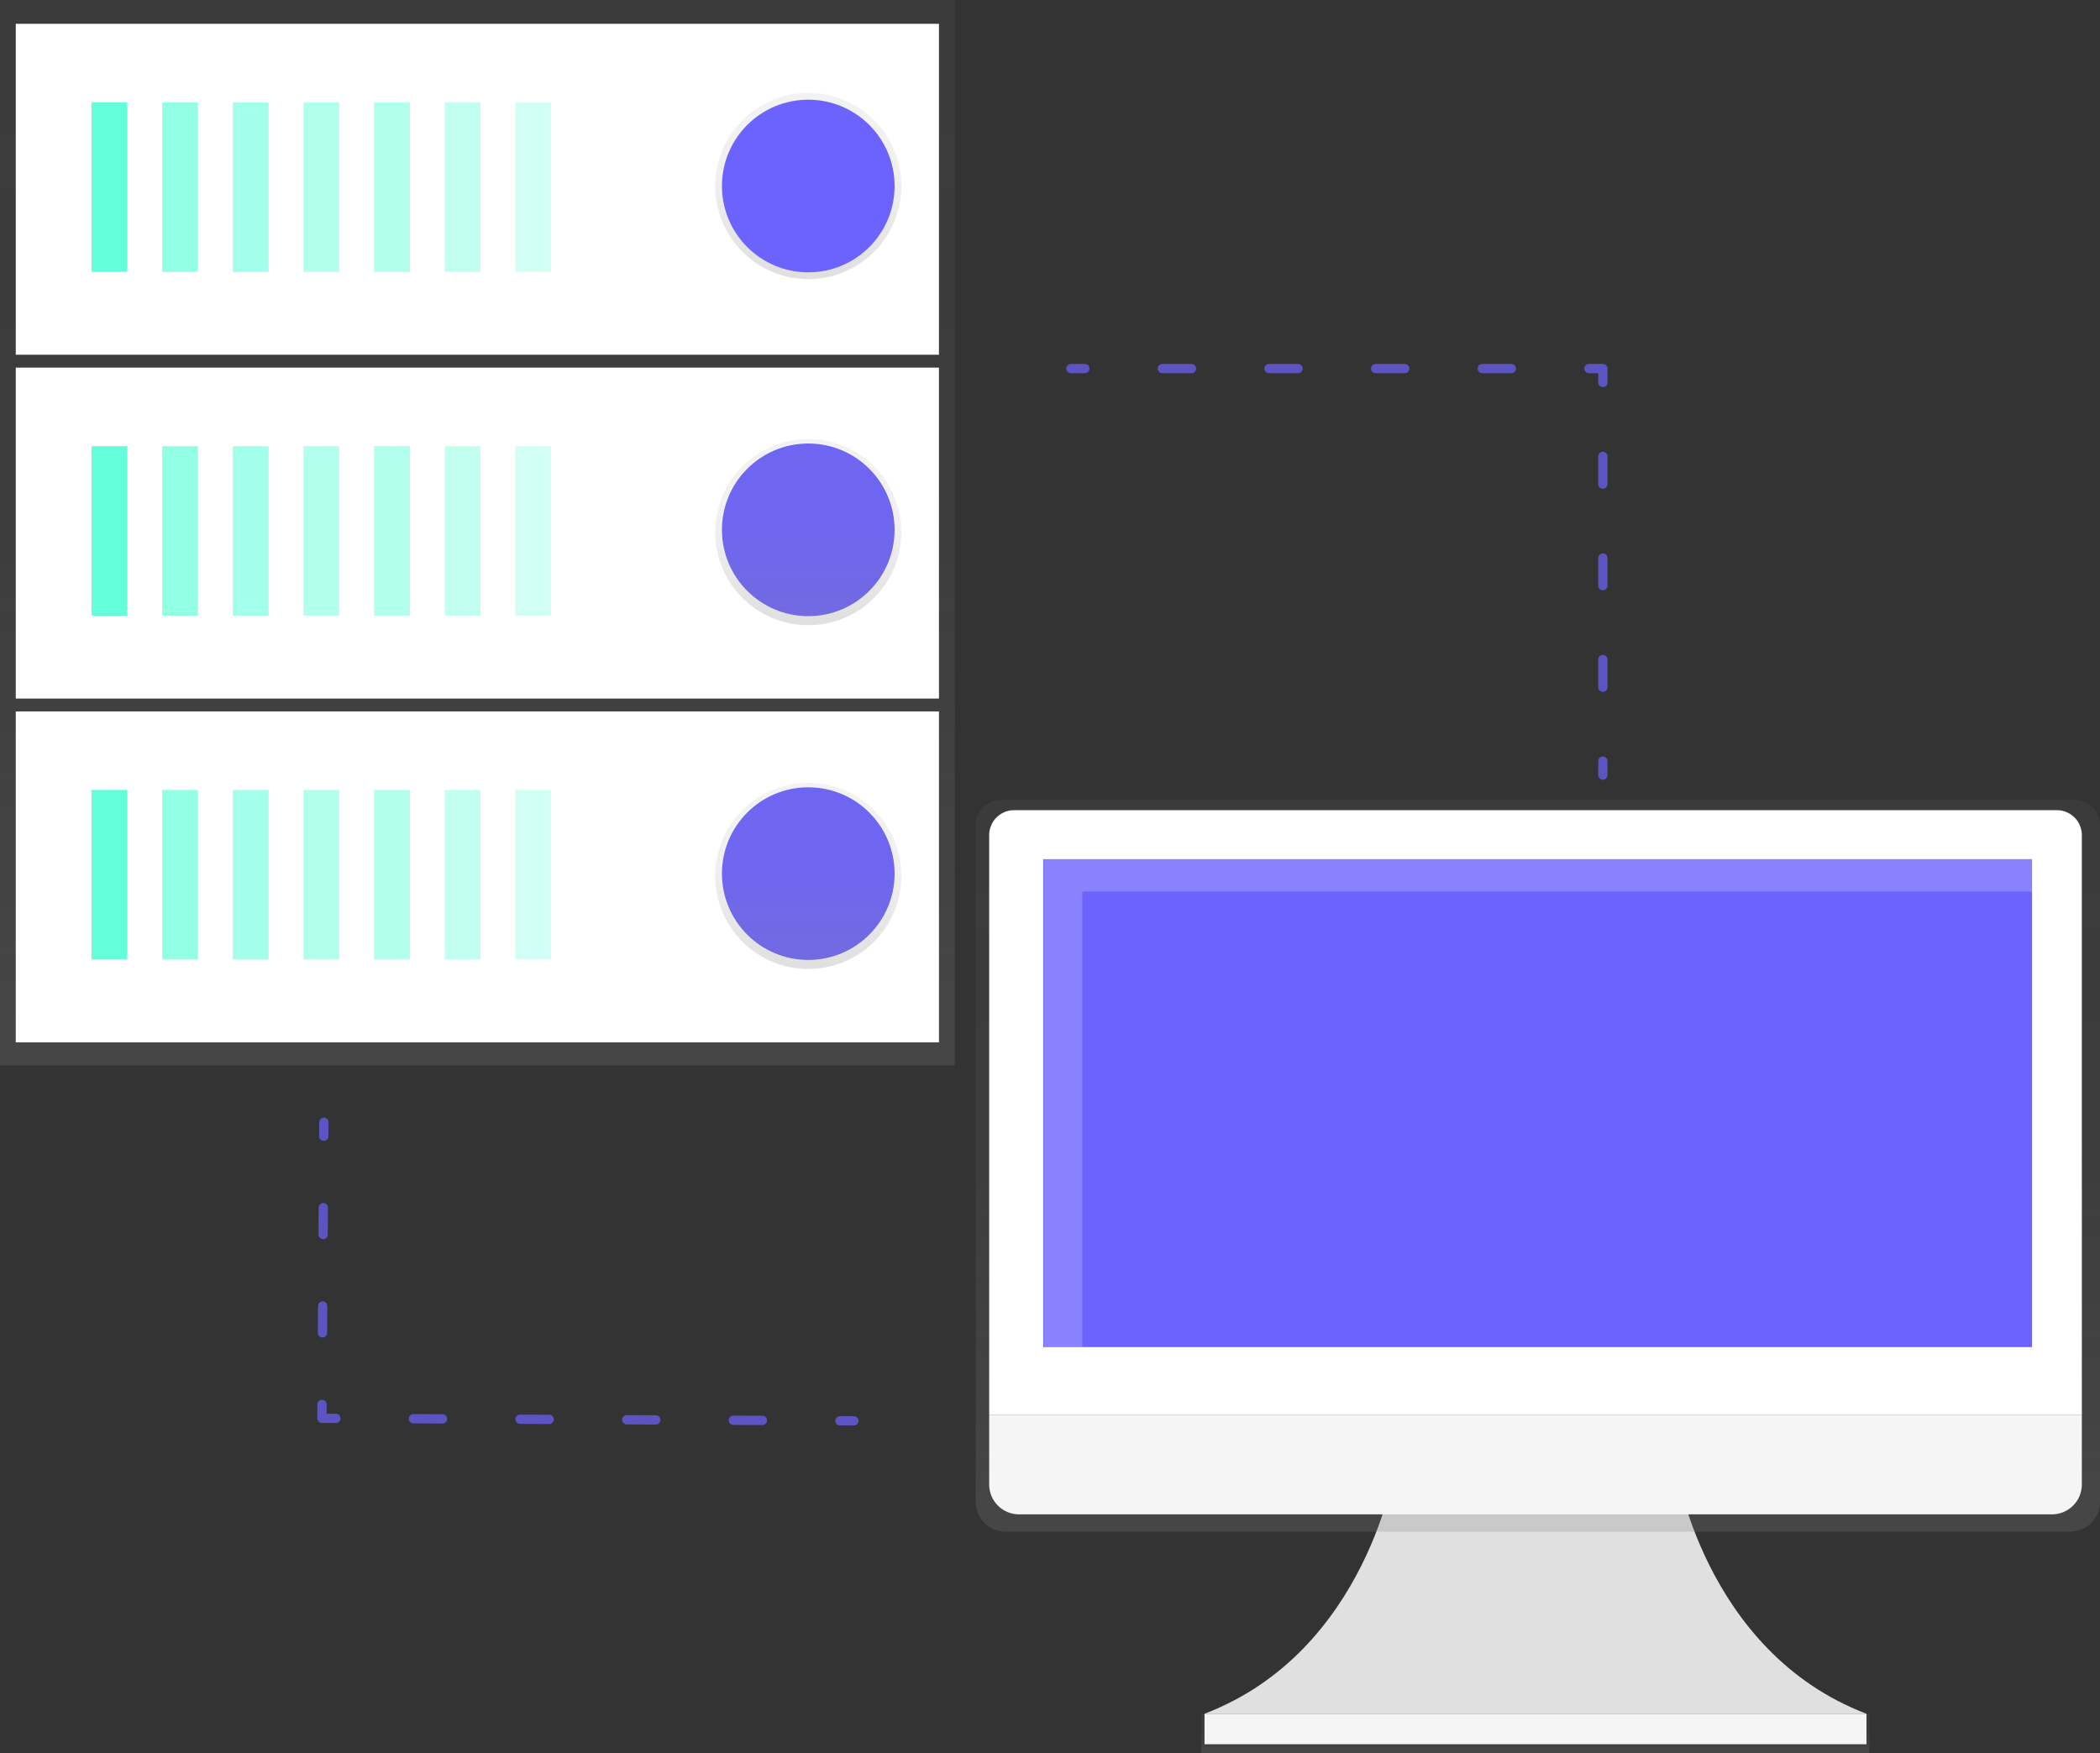
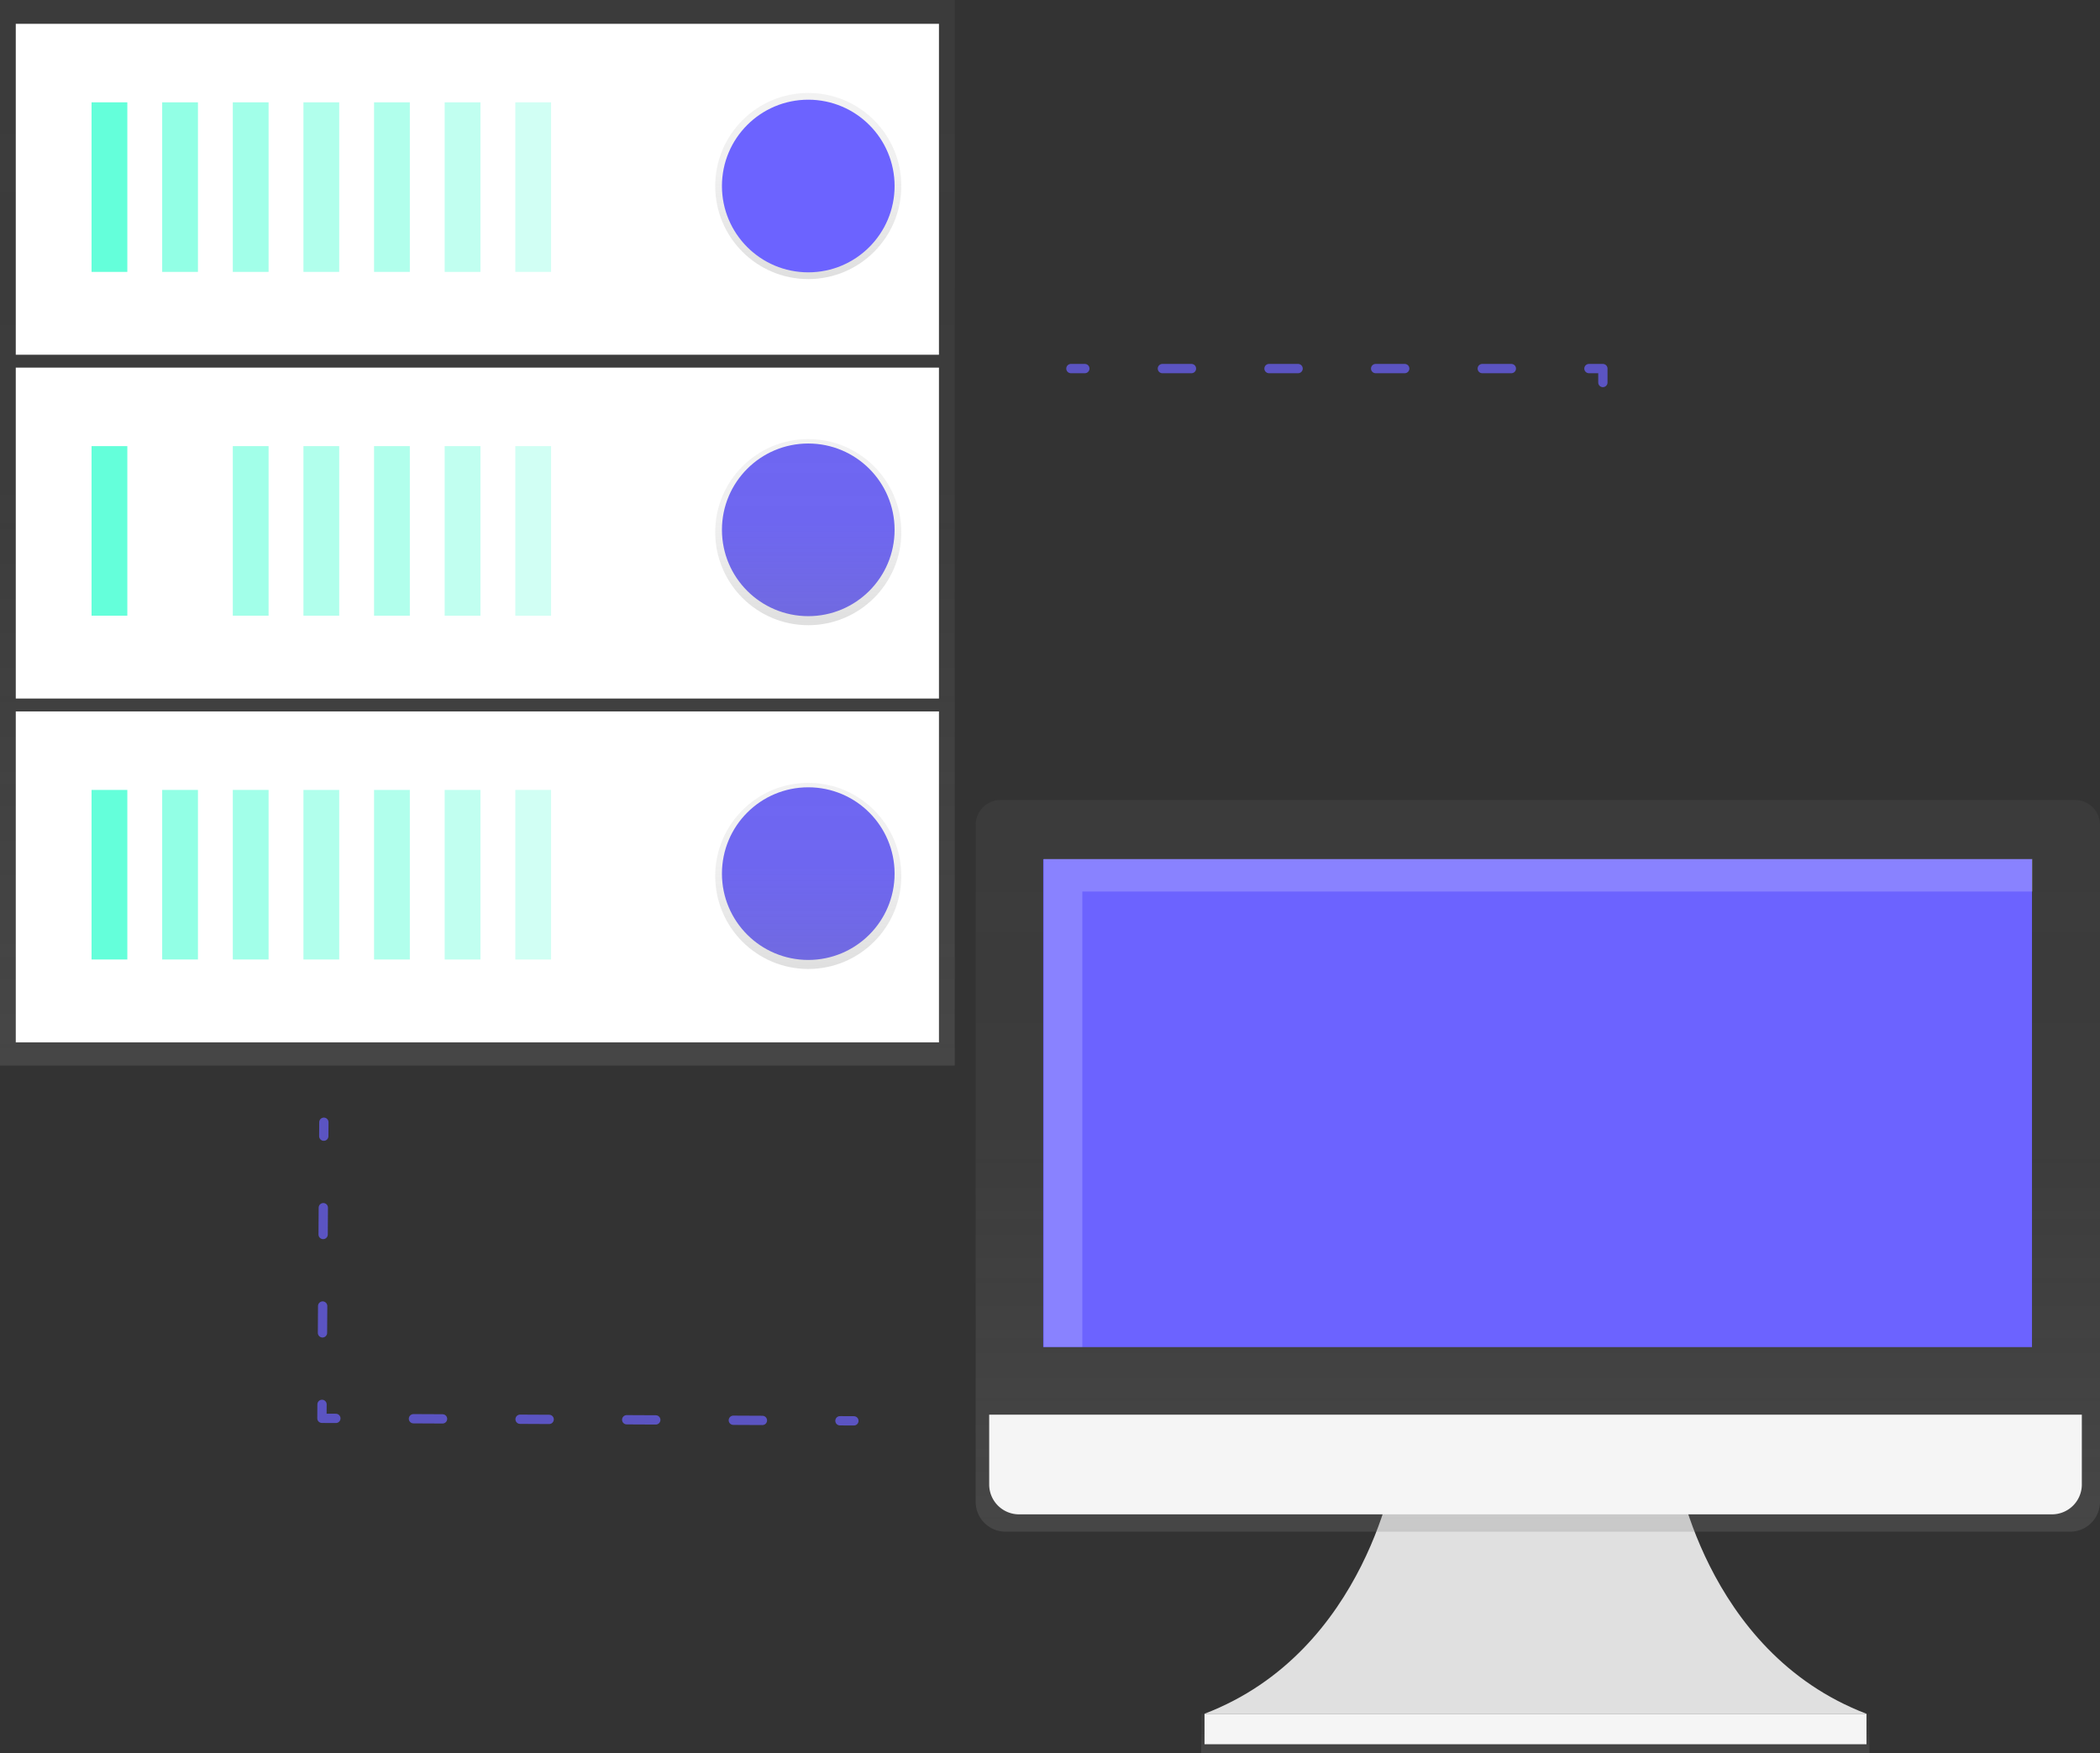
<svg xmlns="http://www.w3.org/2000/svg" xmlns:xlink="http://www.w3.org/1999/xlink" id="d208afe9-d246-44b1-9723-4e792280c828" data-name="Layer 1" width="904" height="754.77" viewBox="0 0 904 754.77">
  <rect x="0" y="0" width="904" height="754.77" fill="#333333" stroke="none" />
  <defs>
    <linearGradient id="d0586609-2d1f-4894-831f-bc1bf1cfe805" x1="205.5" y1="458.72" x2="205.5" gradientUnits="userSpaceOnUse">
      <stop offset="0" stop-color="gray" stop-opacity="0.25" />
      <stop offset="0.54" stop-color="gray" stop-opacity="0.12" />
      <stop offset="1" stop-color="gray" stop-opacity="0.1" />
    </linearGradient>
    <linearGradient id="dc1a1433-8955-4fce-8d84-3a5c46e8d5cb" x1="347.94" y1="120.14" x2="347.94" y2="40.02" xlink:href="#d0586609-2d1f-4894-831f-bc1bf1cfe805" />
    <linearGradient id="6583b9bd-7f21-4a55-b428-c52c7257def0" x1="347.94" y1="269.14" x2="347.94" y2="189.02" xlink:href="#d0586609-2d1f-4894-831f-bc1bf1cfe805" />
    <linearGradient id="d5bb9150-ad00-4040-8c31-39c92932ad3e" x1="347.94" y1="417.14" x2="347.94" y2="337.02" xlink:href="#d0586609-2d1f-4894-831f-bc1bf1cfe805" />
    <linearGradient id="43ab44a3-beba-4304-ae82-955b08a7fed3" x1="660.91" y1="754.77" x2="660.91" y2="737.77" xlink:href="#d0586609-2d1f-4894-831f-bc1bf1cfe805" />
    <linearGradient id="e180fe82-c096-4b7f-a7fc-e0d67eafb4b3" x1="810" y1="732" x2="810" y2="417" xlink:href="#d0586609-2d1f-4894-831f-bc1bf1cfe805" />
  </defs>
  <title>server</title>
  <rect width="411" height="458.72" fill="url(#d0586609-2d1f-4894-831f-bc1bf1cfe805)" />
  <rect x="6.79" y="306.27" width="397.41" height="142.46" fill="#fff" />
  <rect x="39.41" y="340.06" width="15.4" height="73" fill="#64ffda" />
  <g opacity="0.7">
    <rect x="69.81" y="340.06" width="15.4" height="73" fill="#64ffda" />
  </g>
  <g opacity="0.6">
    <rect x="100.22" y="340.06" width="15.4" height="73" fill="#64ffda" />
  </g>
  <g opacity="0.5">
    <rect x="130.62" y="340.06" width="15.4" height="73" fill="#64ffda" />
  </g>
  <g opacity="0.5">
    <rect x="161.02" y="340.06" width="15.4" height="73" fill="#64ffda" />
  </g>
  <g opacity="0.4">
    <rect x="191.42" y="340.06" width="15.4" height="73" fill="#64ffda" />
  </g>
  <g opacity="0.3">
    <rect x="221.83" y="340.06" width="15.4" height="73" fill="#64ffda" />
  </g>
  <circle cx="347.94" cy="376.09" r="37.16" fill="#6c63ff" />
  <rect x="6.79" y="158.26" width="397.41" height="142.46" fill="#fff" />
  <rect x="39.41" y="192.05" width="15.4" height="73" fill="#64ffda" />
  <g opacity="0.7">
-     <rect x="69.81" y="192.05" width="15.4" height="73" fill="#64ffda" />
-   </g>
+     </g>
  <g opacity="0.6">
    <rect x="100.22" y="192.05" width="15.4" height="73" fill="#64ffda" />
  </g>
  <g opacity="0.5">
    <rect x="130.62" y="192.05" width="15.4" height="73" fill="#64ffda" />
  </g>
  <g opacity="0.5">
    <rect x="161.02" y="192.05" width="15.4" height="73" fill="#64ffda" />
  </g>
  <g opacity="0.4">
    <rect x="191.42" y="192.05" width="15.4" height="73" fill="#64ffda" />
  </g>
  <g opacity="0.3">
    <rect x="221.83" y="192.05" width="15.4" height="73" fill="#64ffda" />
  </g>
  <circle cx="347.94" cy="228.09" r="37.16" fill="#6c63ff" />
  <rect x="6.79" y="10.25" width="397.41" height="142.46" fill="#fff" />
  <rect x="39.41" y="44.05" width="15.4" height="73" fill="#64ffda" />
  <g opacity="0.7">
    <rect x="69.81" y="44.05" width="15.4" height="73" fill="#64ffda" />
  </g>
  <g opacity="0.6">
    <rect x="100.22" y="44.05" width="15.4" height="73" fill="#64ffda" />
  </g>
  <g opacity="0.5">
    <rect x="130.62" y="44.05" width="15.4" height="73" fill="#64ffda" />
  </g>
  <g opacity="0.5">
    <rect x="161.02" y="44.05" width="15.4" height="73" fill="#64ffda" />
  </g>
  <g opacity="0.4">
    <rect x="191.42" y="44.05" width="15.4" height="73" fill="#64ffda" />
  </g>
  <g opacity="0.3">
    <rect x="221.83" y="44.05" width="15.4" height="73" fill="#64ffda" />
  </g>
  <circle cx="347.94" cy="80.08" r="40.06" fill="url(#dc1a1433-8955-4fce-8d84-3a5c46e8d5cb)" />
  <circle cx="347.94" cy="229.08" r="40.06" fill="url(#6583b9bd-7f21-4a55-b428-c52c7257def0)" />
  <circle cx="347.94" cy="377.08" r="40.06" fill="url(#d5bb9150-ad00-4040-8c31-39c92932ad3e)" />
  <circle cx="347.94" cy="80.08" r="37.16" fill="#6c63ff" />
  <g opacity="0.7">
    <line x1="461" y1="158.67" x2="467" y2="158.67" fill="none" stroke="#6c63ff" stroke-linecap="round" stroke-linejoin="round" stroke-width="4" />
    <line x1="500.38" y1="158.67" x2="667.31" y2="158.67" fill="none" stroke="#6c63ff" stroke-linecap="round" stroke-linejoin="round" stroke-width="4" stroke-dasharray="12.52 33.38" />
    <polyline points="684 158.67 690 158.67 690 164.67" fill="none" stroke="#6c63ff" stroke-linecap="round" stroke-linejoin="round" stroke-width="4" />
-     <line x1="690" y1="196.48" x2="690" y2="311.77" fill="none" stroke="#6c63ff" stroke-linecap="round" stroke-linejoin="round" stroke-width="4" stroke-dasharray="11.93 31.8" />
-     <line x1="690" y1="327.67" x2="690" y2="333.67" fill="none" stroke="#6c63ff" stroke-linecap="round" stroke-linejoin="round" stroke-width="4" />
  </g>
  <g opacity="0.7">
    <line x1="367.58" y1="611.67" x2="361.58" y2="611.64" fill="none" stroke="#6c63ff" stroke-linecap="round" stroke-linejoin="round" stroke-width="4" />
    <line x1="328.2" y1="611.48" x2="161.28" y2="610.68" fill="none" stroke="#6c63ff" stroke-linecap="round" stroke-linejoin="round" stroke-width="4" stroke-dasharray="12.52 33.38" />
    <polyline points="144.58 610.61 138.58 610.58 138.62 604.58" fill="none" stroke="#6c63ff" stroke-linecap="round" stroke-linejoin="round" stroke-width="4" />
    <line x1="138.82" y1="573.79" x2="139.28" y2="504.52" fill="none" stroke="#6c63ff" stroke-linecap="round" stroke-linejoin="round" stroke-width="4" stroke-dasharray="11.55 30.79" />
    <line x1="139.38" y1="489.12" x2="139.42" y2="483.12" fill="none" stroke="#6c63ff" stroke-linecap="round" stroke-linejoin="round" stroke-width="4" />
  </g>
  <path d="M869.21,703.08s11.92,80.48,82.27,107.31h-285c70.35-26.83,82.27-107.31,82.27-107.31Z" transform="translate(-148 -72.62)" fill="#e0e0e0" />
  <rect x="517.09" y="737.77" width="287.65" height="17" fill="url(#43ab44a3-beba-4304-ae82-955b08a7fed3)" />
  <rect x="518.52" y="737.77" width="284.96" height="13.12" fill="#f5f5f5" />
  <path d="M1041.25,417H578.75A10.75,10.75,0,0,0,568,427.75V719.14A12.86,12.86,0,0,0,580.86,732h458.28A12.86,12.86,0,0,0,1052,719.14V427.75A10.75,10.75,0,0,0,1041.25,417Z" transform="translate(-148 -72.62)" fill="url(#e180fe82-c096-4b7f-a7fc-e0d67eafb4b3)" />
-   <path d="M436.57,348.78H885.43a10.75,10.75,0,0,1,10.75,10.75V609a0,0,0,0,1,0,0H425.82a0,0,0,0,1,0,0V359.54A10.75,10.75,0,0,1,436.57,348.78Z" fill="#fff" />
  <path d="M1031.32,724.54H586.68a12.86,12.86,0,0,1-12.86-12.86V681.62h470.36v30.06A12.86,12.86,0,0,1,1031.32,724.54Z" transform="translate(-148 -72.62)" fill="#f5f5f5" />
  <rect x="449.07" y="369.86" width="425.65" height="210.06" fill="#6c63ff" />
  <polygon points="465.91 383.8 874.99 383.8 874.99 369.79 449.34 369.79 449.34 579.85 465.91 579.85 465.91 383.8" fill="#fff" opacity="0.2" />
</svg>